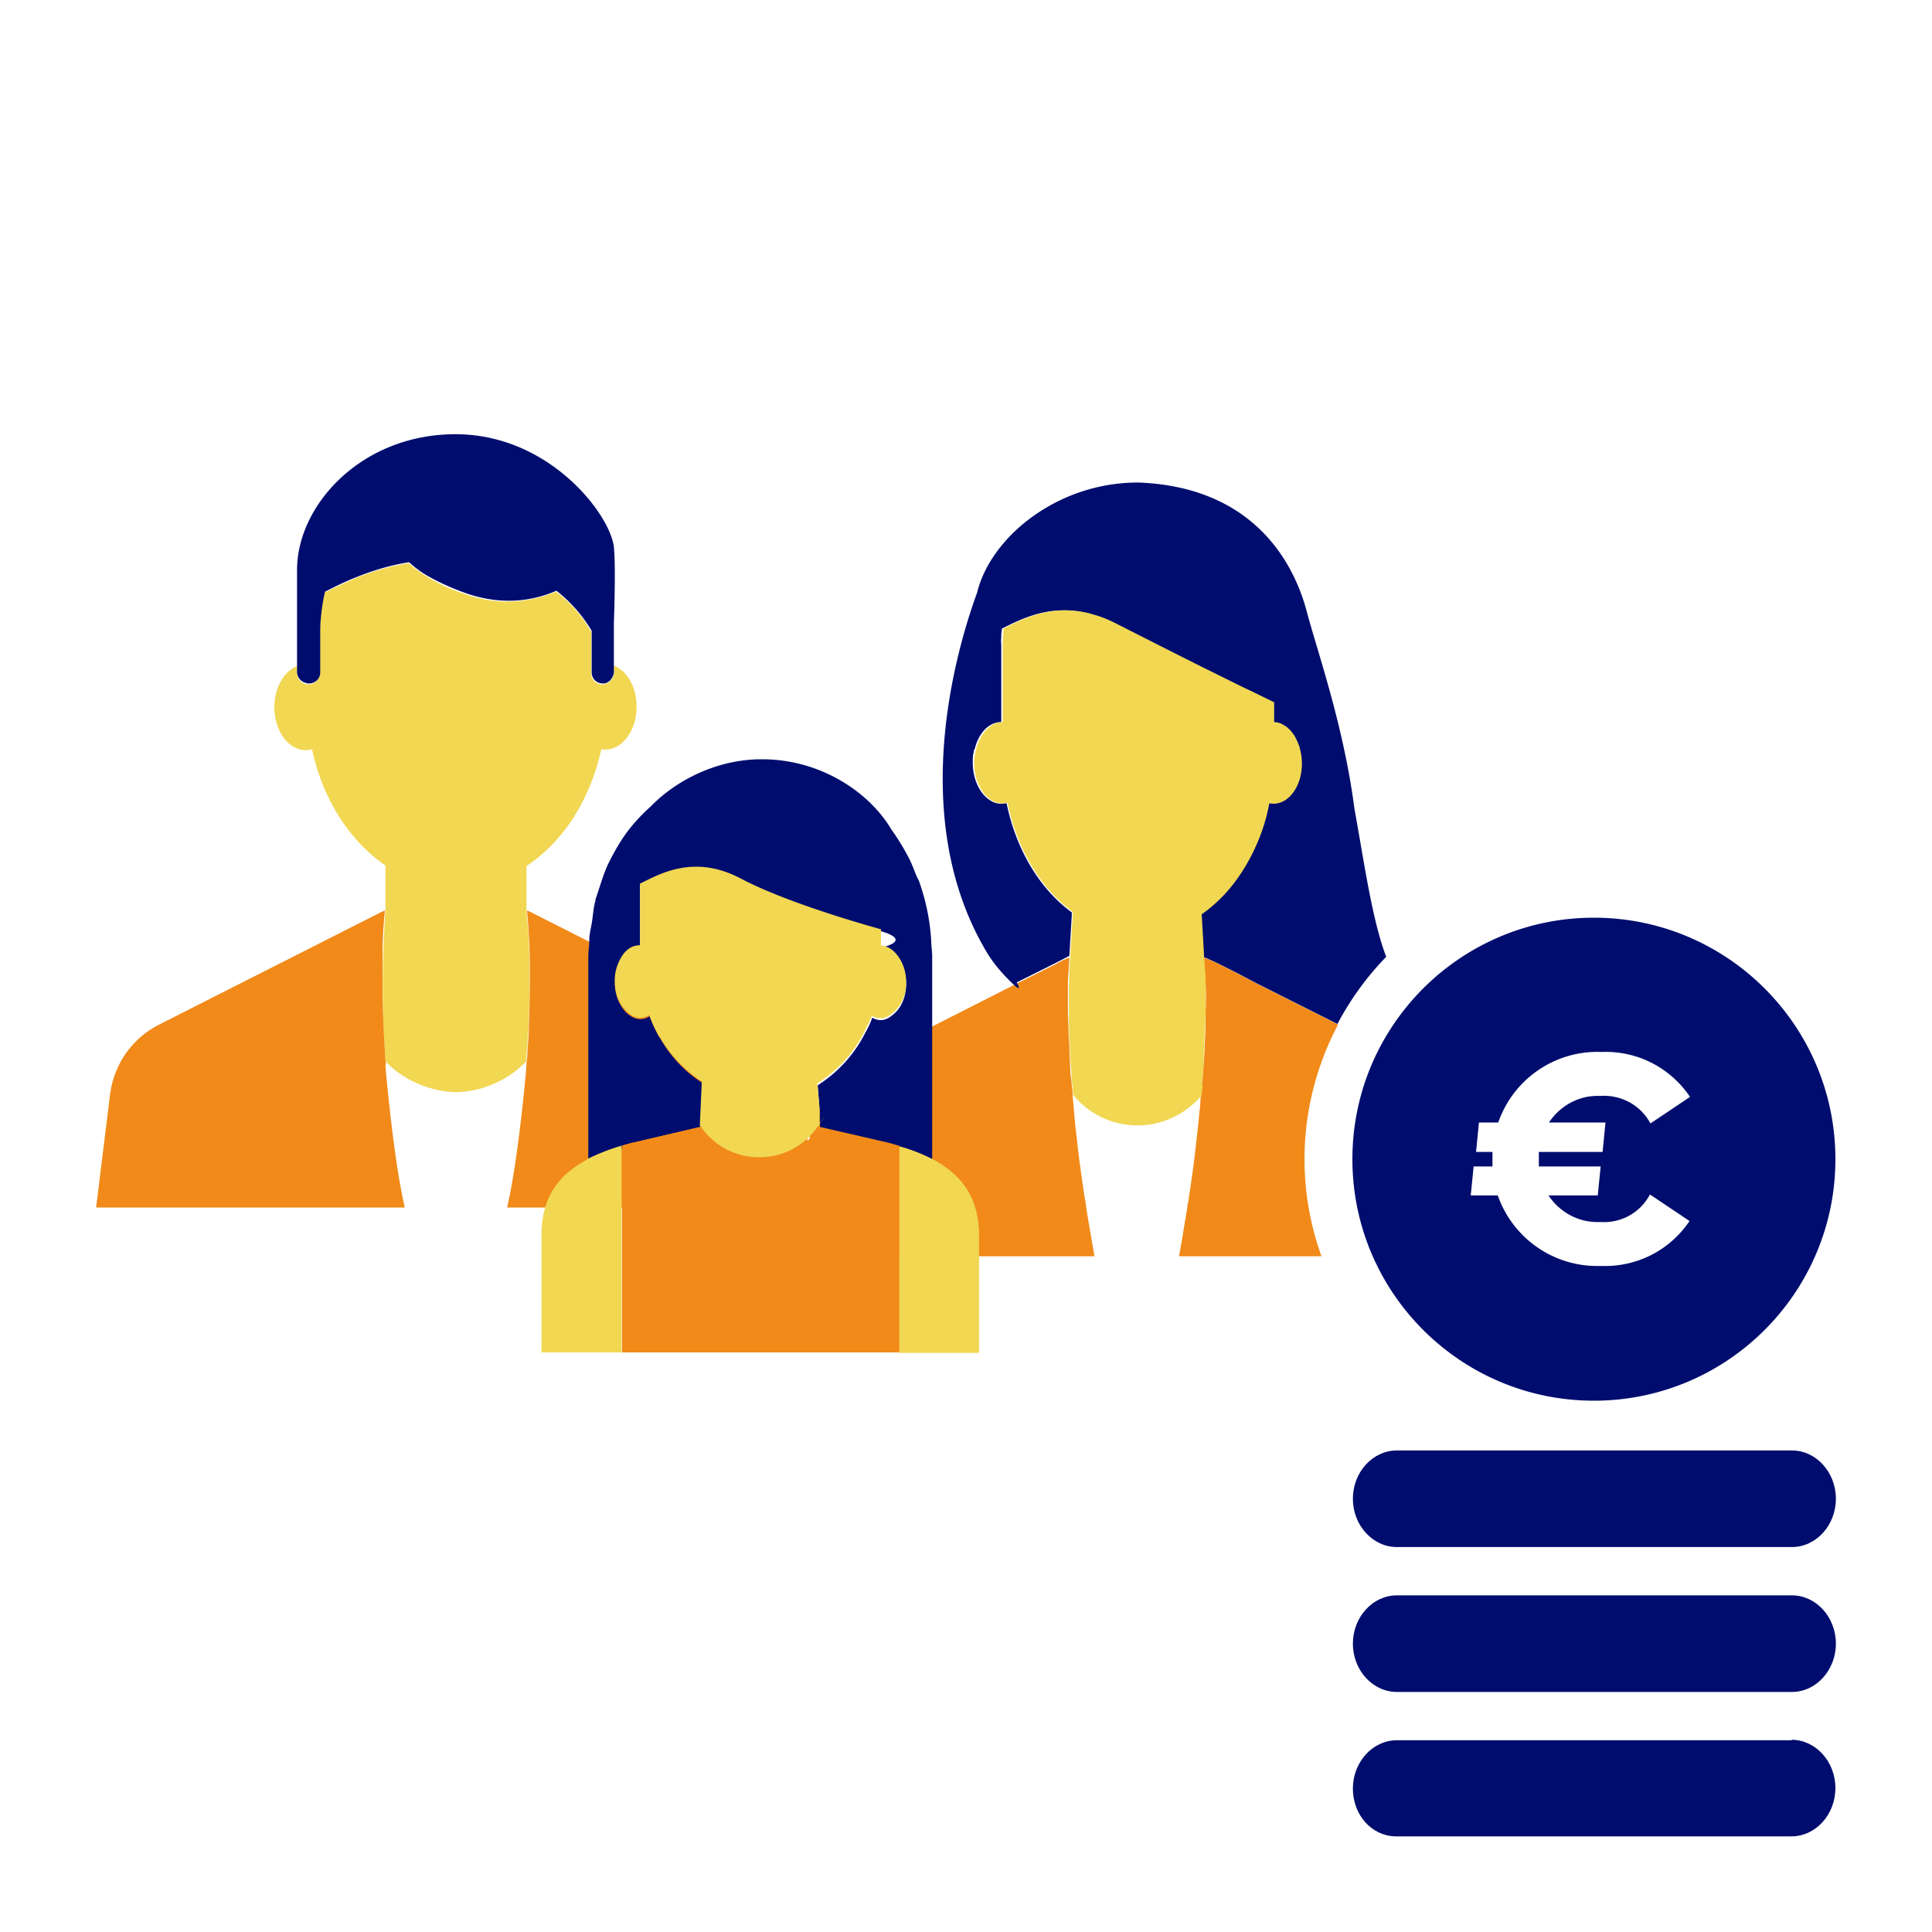
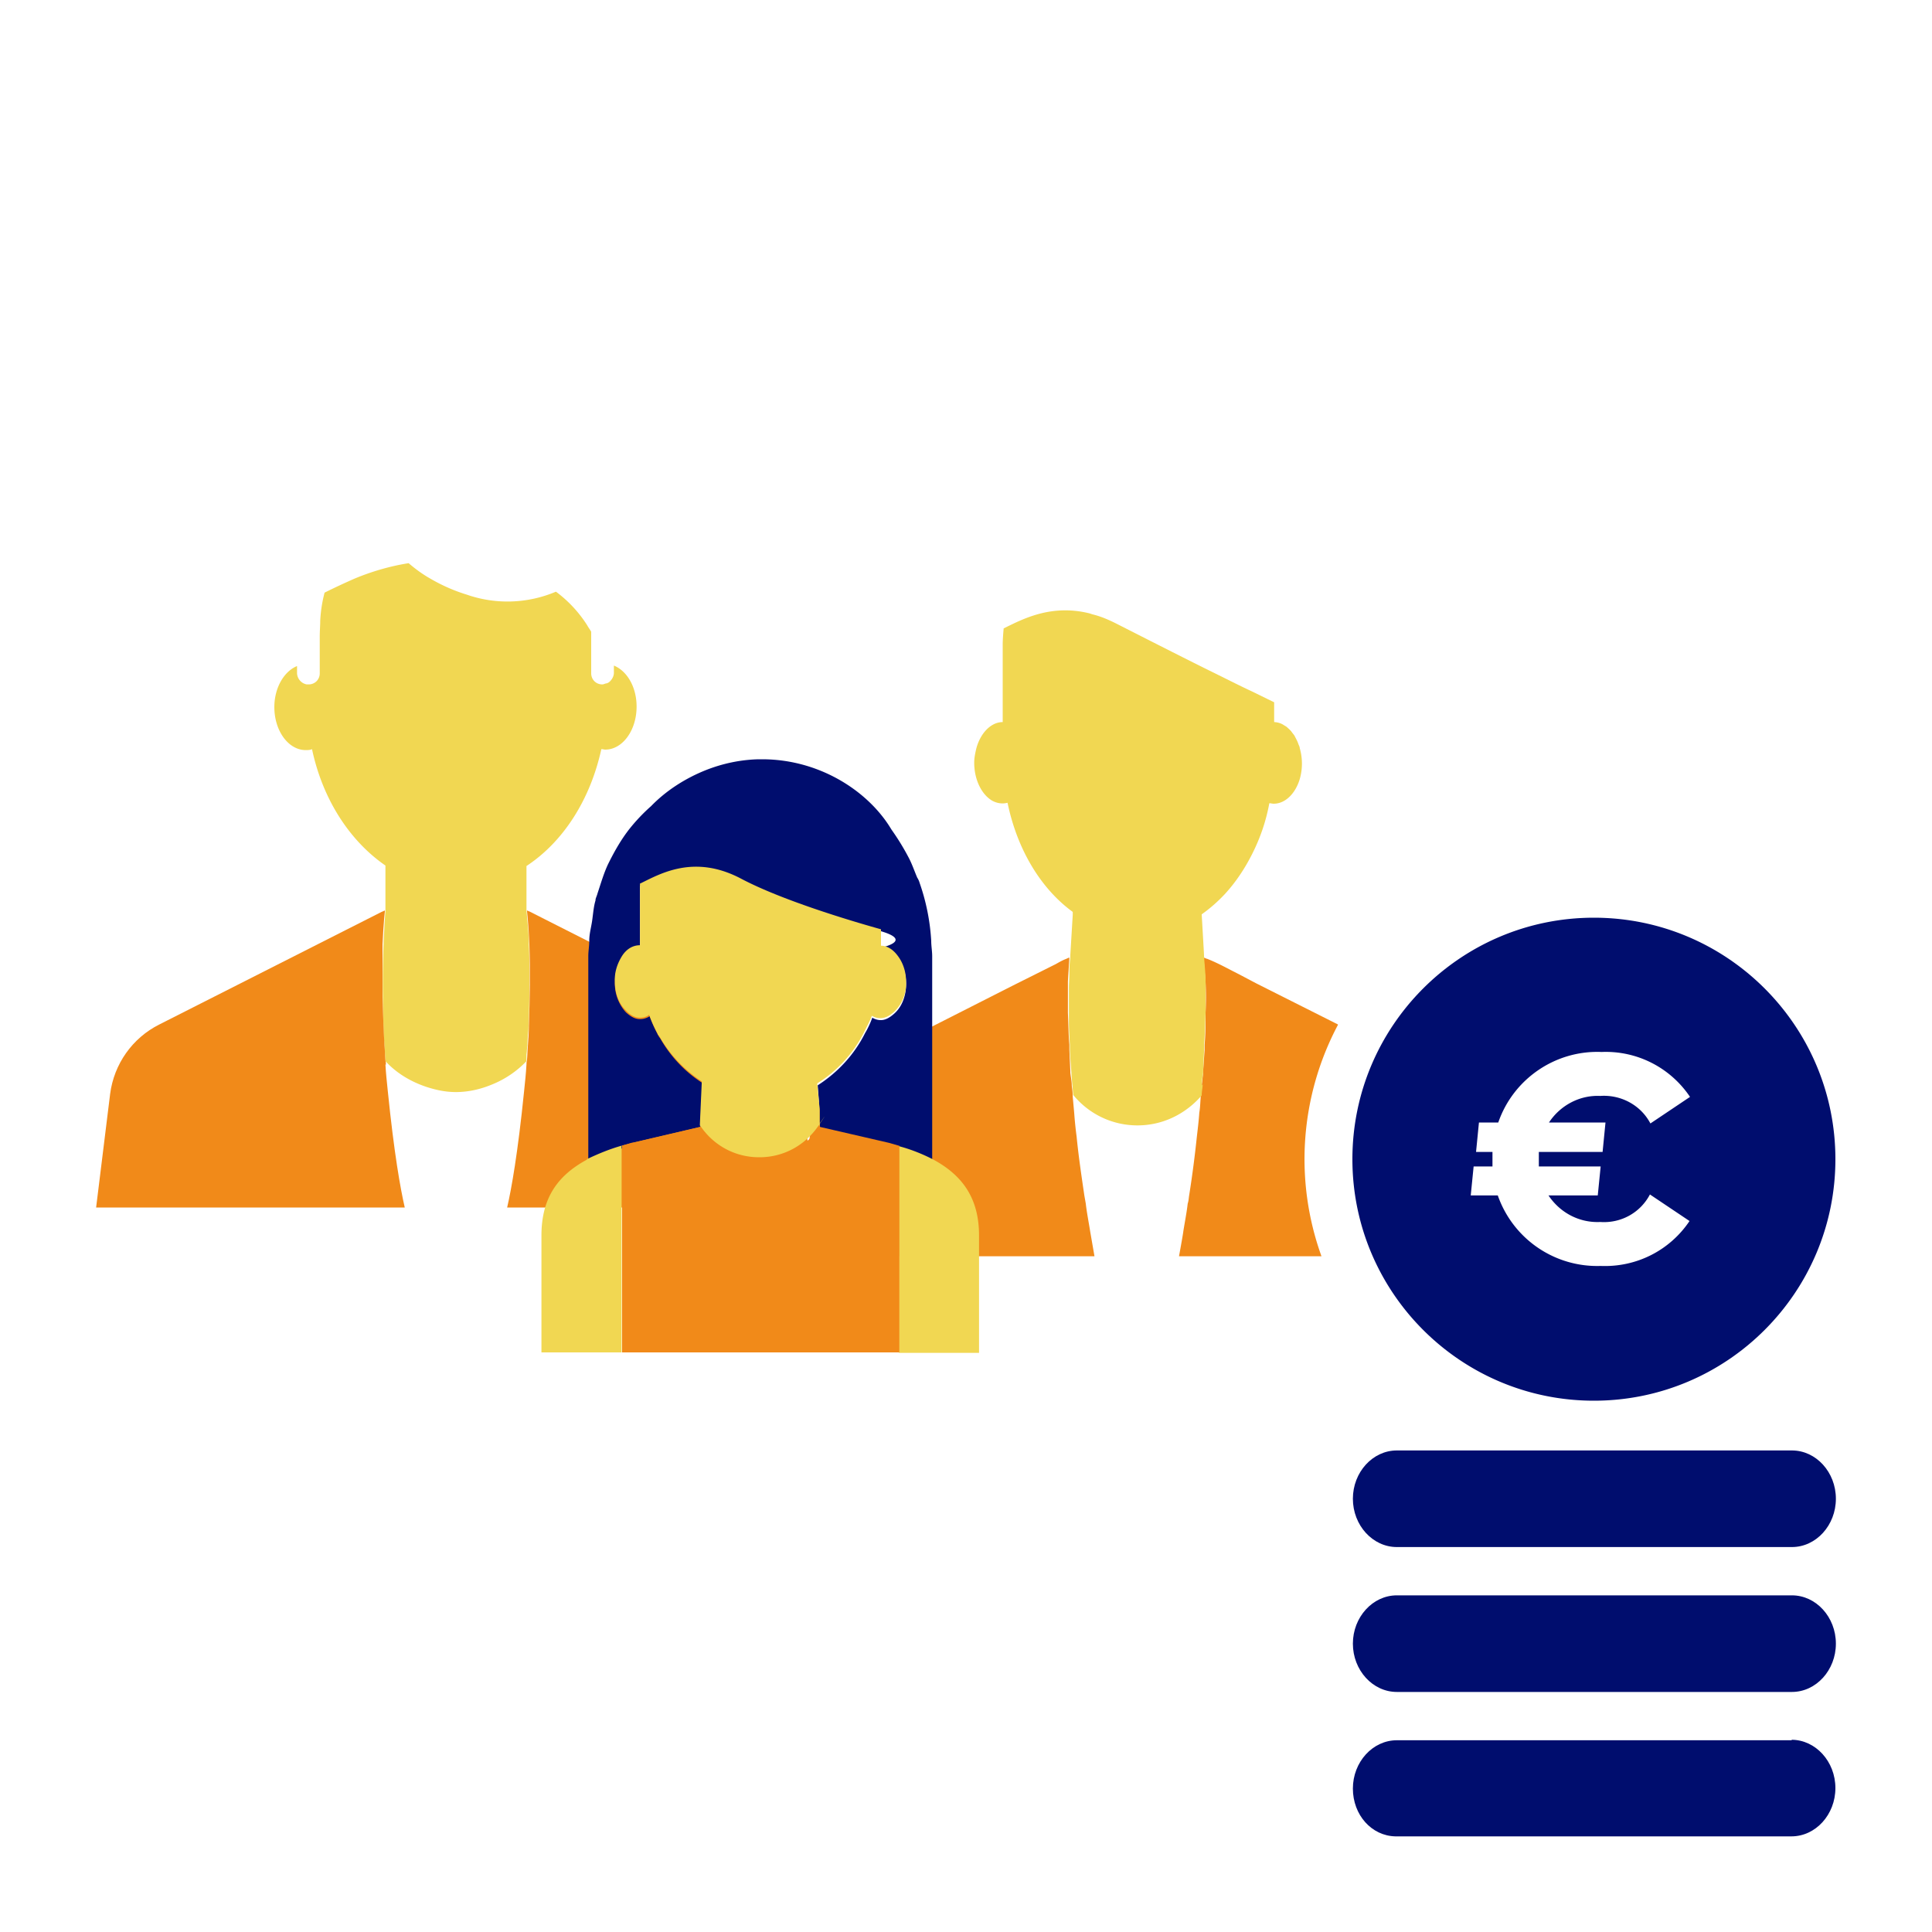
<svg xmlns="http://www.w3.org/2000/svg" data-name="Calque 1" viewBox="0 0 40 40" focusable="false" aria-hidden="true">
  <path d="M0 0h40v40H0zM24.92 19.82" fill="none" />
  <path d="m21.06 20.36-.08.04-2.03 1.03-.16.08-1.05.53c-.53.26-.89.77-.96 1.36l-.3 2.61h6.18l-.09-.52c-.03-.19-.07-.39-.09-.57l-.03-.17c-.06-.41-.12-.81-.16-1.22a8 8 0 0 1-.05-.49l-.03-.33c0-.08-.01-.16-.02-.23 0-.09-.02-.18-.03-.27v-.04l-.02-.43v-.11c-.02-.22-.02-.44-.03-.66v-.64c0-.04.03-.49.03-.5s-.04.01-.06.02c-.08.03-.15.07-.22.11l-.08.04zm6.64.85-1.69-.85-.36-.19c-.22-.11-.43-.23-.66-.32-.02 0-.04-.02-.06-.02s.03.46.03.5c.01.21.01.42 0 .64 0 .22 0 .44-.02.66v.11l-.03.43v.04l-.03.27c0 .07-.01.15-.02.22-.01.12-.01.22-.03.34-.01.15-.03.32-.05.49-.04.38-.09.78-.16 1.22-.01.06-.01.11-.03.17-.02.18-.06.38-.09.57-.01.08-.05.3-.09.52h2.95a5.93 5.93 0 0 1 .34-4.79Z" fill="#f18a19" />
-   <path d="M24.92 19.82s.04.01.06.02c.22.09.44.21.66.32l.36.19 1.69.85c.27-.51.61-.98 1.01-1.39-.29-.76-.45-1.92-.66-3.08-.22-1.7-.77-3.26-.98-4.05-.31-1.19-1.24-2.61-3.5-2.69-1.67 0-3.05 1.13-3.33 2.28-.41 1.12-1.45 4.58.15 7.36.16.29.37.53.59.74s.08-.03.08-.03l.72-.36.08-.04.29-.15.05-.84v-.06c-.66-.48-1.15-1.29-1.35-2.26-.03 0-.07.01-.11.01a.4.4 0 0 1-.23-.07c-.21-.13-.36-.43-.36-.78 0-.08 0-.15.02-.22v-.03s.01-.02.02-.03c.08-.33.29-.56.55-.56v-1.6s-.01-.1 0-.15c0-.06 0-.13.02-.19.39-.19.98-.51 1.78-.31l.06.02c.16.04.32.1.49.19.61.32 1.23.63 1.84.93.37.18.7.35.96.47l.24.12.22.11v.41l.1.03s.01-.01.02-.01c.02 0 .04.02.06.03.03.01.06.03.08.05.01 0 .02.01.03.02h.02s.04.06.06.08.04.05.06.08l.01.02c0 .01.01.02.02.03.02.04.03.08.05.12s.03.06.03.09v.04c.05.19.04.4-.01.59-.09.3-.3.51-.54.51-.03 0-.06 0-.09-.01-.07.36-.19.71-.35 1.04-.15.3-.34.59-.57.84q-.21.24-.48.42l.05.87v.02Z" fill="#000d6e" />
-   <path d="M7.96 21.64c0-.14-.01-.27-.02-.4 0 .13.01.26.02.41.01.1.01.21.02.32 0-.11-.02-.22-.02-.32Zm2.95.32v-.14zm.04-.64c.04-.74.03-1.35.01-1.77.02.42.02 1.03-.01 1.78Z" fill="none" />
+   <path d="M7.96 21.64c0-.14-.01-.27-.02-.4 0 .13.01.26.02.41.01.1.01.21.02.32 0-.11-.02-.22-.02-.32m2.95.32v-.14zm.04-.64c.04-.74.03-1.35.01-1.77.02.42.02 1.03-.01 1.78Z" fill="none" />
  <path d="m7.96 21.64.02.33c.23.25.53.43.87.54.19.06.38.1.59.1.26 0 .51-.06.73-.15.28-.11.53-.28.73-.49v-.14c.01-.06.01-.13.02-.18 0-.11.01-.21.02-.32.03-.74.03-1.35.01-1.78 0-.12-.01-.25-.02-.37l-.03-.33v-.92c.76-.5 1.32-1.37 1.55-2.42.03 0 .06.01.08.01.36 0 .65-.4.65-.89 0-.41-.2-.74-.47-.85v.15c0 .05-.02.1-.05.14s-.06.07-.11.08c-.02 0-.05.02-.08.02-.13 0-.23-.1-.23-.23v-.86c-.02-.04-.06-.09-.08-.13a2.6 2.6 0 0 0-.65-.7c-.59.25-1.25.27-1.85.06q-.39-.12-.75-.33c-.16-.09-.31-.2-.45-.32-.38.06-.76.17-1.12.32-.25.11-.46.21-.62.29-.05.19-.08.38-.09.58 0 .1-.01.21-.01.33v.76c0 .13-.1.23-.23.23h-.04a.246.246 0 0 1-.2-.23v-.15c-.27.11-.47.45-.47.85 0 .49.29.89.65.89.04 0 .09 0 .13-.02.22 1.04.78 1.9 1.52 2.41v.94s-.02.25-.04.7c-.02.56-.02 1.13 0 1.69 0 .13.01.26.02.4Z" fill="#f1d752" />
  <path d="M7.99 22.04s0-.05-.01-.08c-.01-.11-.01-.22-.02-.32-.02-.34-.03-.67-.04-1.01v-1.08c.02-.45.05-.7.05-.7l-.07.03-4.6 2.33c-.56.28-.94.82-1.02 1.44L1.99 25h6.39c-.09-.39-.22-1.12-.35-2.4-.02-.19-.04-.38-.05-.56Zm8.61.61c-.08-.62-.46-1.16-1.02-1.44l-4.6-2.33-.07-.03s.03.25.05.7c.02.56.01 1.12-.01 1.68 0 .13-.01.26-.02.41-.01.1-.01.21-.02.32-.01.03-.01.05-.01.08-.01.18-.03.37-.05.56-.13 1.28-.26 2.01-.35 2.4h6.39z" fill="#f18a19" />
-   <path d="M6.36 14.15h.04c.13 0 .23-.1.23-.23v-.76c0-.12 0-.22.01-.33.02-.23.05-.42.09-.58.16-.08.37-.19.62-.29.3-.12.67-.25 1.12-.32.12.11.26.22.45.32.2.11.44.22.75.33.74.25 1.37.15 1.85-.06a3 3 0 0 1 .73.83v.86c0 .13.1.23.23.23a.2.2 0 0 0 .18-.1c.03-.04.05-.09.05-.14V12.9c.02-.61.03-1.26 0-1.57-.07-.67-1.33-2.34-3.28-2.34s-3.28 1.47-3.28 2.81v2.11c0 .11.08.21.19.23Z" fill="#000d6e" />
  <path d="m22.27 23.39.02.18zm-.1-1.04-.02-.29zm2.61 1.17c-.04.38-.1.78-.16 1.22.07-.44.12-.84.16-1.22m.13-1.33s.01-.04 0-.06v-.11c0 .15-.01.3-.03.46 0-.09.02-.2.03-.29m-2.31-9.44-.06-.02zm-.49 7.76v-.07zm.03-.64c-.01.09-.02.17-.02.26 0-.1.01-.2.02-.3z" fill="none" />
  <path d="M22.2 22.73v-.02z" fill="#ffaca6" />
  <path d="M22.15 19.81v.02-.03Zm4.31-5.01s-.07-.03-.1-.03v-.41l-.23-.11-.24-.12.46.23v.41c.07 0 .13.02.18.05-.02-.01-.04-.03-.06-.03 0 0-.01 0-.02.01Zm.21.1h-.02l-.03-.03c.04.03.07.06.1.1-.02-.02-.03-.05-.06-.07Zm-4.13-2.16.06.02zm-2.36 2.65s.01-.04.02-.06c0 .01 0 .02-.01.03v.04Zm6.63-.3-.02-.03-.01-.02c.03.05.06.11.08.17s-.03-.08-.05-.12M22.15 19.79l.05-.83-.05.84zm4.75-4.49s0 .02.01.04v-.04Zm-2.04 3.64.05.87z" fill="none" />
  <path d="M24.88 22.47c0-.09.02-.18.03-.27v-.04l.02-.43v-.11c.02-.22.02-.44.03-.66v-.64c0-.17-.02-.33-.03-.5s0-.02 0-.02l-.05-.87q.255-.18.48-.42.33-.36.57-.84c.16-.32.28-.66.35-1.04.03 0 .06.01.09.01.24 0 .45-.21.54-.51.06-.21.06-.43 0-.64 0-.03-.02-.06-.03-.09-.02-.06-.05-.11-.08-.17-.02-.03-.04-.05-.06-.08-.03-.04-.07-.07-.1-.1-.03-.02-.05-.03-.08-.05a.4.4 0 0 0-.18-.05v-.41l-.47-.23c-.26-.12-.59-.29-.96-.47-.62-.31-1.23-.62-1.84-.93-.16-.08-.32-.15-.49-.19l-.06-.02c-.8-.2-1.39.12-1.78.31-.01.11-.02.23-.02.34v1.6c-.25 0-.47.24-.55.56-.02.09-.04.18-.04.28 0 .35.15.65.36.78.1.06.22.08.33.05.2.97.69 1.78 1.35 2.26v.06l-.05.83v.04c-.01.1-.02.19-.02.27v.08c0 .1-.01.2-.01.3v.69c0 .15.01.31.02.48v.07c0 .11.01.22.02.34l.02.29.03.34c.32.39.8.63 1.33.63s1-.24 1.33-.62c0-.09.02-.16.02-.23Z" fill="#f1d752" />
  <path d="M18.24 21.09c.1 0 .19-.05.27-.13-.08.07-.17.13-.28.13Zm.35-1.3c-.09-.12-.21-.2-.34-.2v-.34.34c.14 0 .25.08.35.2Z" fill="none" />
  <path d="M18.58 19.79c-.09-.12-.21-.2-.34-.2v-.34.34c.14 0 .25.08.35.2Zm-5.33 1.29a.353.353 0 0 1 .01 0Zm0-2.45v-.32zv.71zm4.98 2.45c.1 0 .19-.05.27-.13-.08.07-.17.13-.28.13Z" fill="none" />
  <path d="m12.87 23.72.21-.06h.01l1.41-.33v-.02l.04-.89c-.36-.23-.66-.55-.87-.92l-.03-.04s0-.02-.01-.02c-.07-.13-.13-.26-.18-.4a.36.36 0 0 1-.2.06c-.11 0-.2-.06-.29-.14a.88.88 0 0 1-.23-.61c0-.21.06-.39.15-.53s.23-.22.37-.22v-1.26h.01c.41-.21 1.11-.62 2.08-.11.83.43 2.22.85 2.9 1.05s0 .34 0 .34c.13 0 .25.08.34.2.12.16.18.35.18.55 0 .27-.1.49-.25.62-.08.07-.17.13-.27.13h-.01c-.06 0-.12-.02-.17-.05-.04.11-.09.22-.15.32-.22.44-.56.81-.98 1.08l.04.53v.23l.01.14 1.43.33.21.06c.25.08.48.17.68.27V19.8c0-.11-.02-.21-.02-.32a4.4 4.4 0 0 0-.24-1.2.4.4 0 0 0-.05-.11c-.06-.14-.11-.29-.18-.42a5 5 0 0 0-.35-.57l-.05-.08c-.49-.76-1.48-1.38-2.63-1.38h-.08c-.38.01-.75.09-1.1.23-.42.17-.81.42-1.12.74-.17.15-.33.32-.47.5l-.03.04c-.14.19-.26.4-.37.62l-.02.04c-.09.19-.15.4-.22.61-.01.04-.03.08-.04.12v.02c-.04.13-.05.28-.07.42s-.06.27-.06.42c0 .11-.02.21-.02.32v4.25c.21-.11.45-.2.72-.28Z" fill="#000d6e" />
  <path d="M20.27 25.58c0-.78-.35-1.26-.98-1.59-.22-.11-.45-.2-.68-.26v4.28h1.66v-2.42Zm-8.12-1.57c-.61.33-.94.8-.94 1.57V28h1.66v-4.28c-.25.07-.49.17-.72.28Zm4.82-.7v-.35l-.05-.53a2.637 2.637 0 0 0 .98-1.08c.05-.1.11-.21.15-.32.05.03.11.05.17.05h.01c.1 0 .19-.05.28-.13.17-.16.26-.39.25-.62 0-.22-.07-.41-.18-.55-.09-.12-.21-.2-.34-.2v-.34c-.68-.19-2.07-.61-2.9-1.05-.97-.51-1.67-.1-2.08.1h-.01v1.28c-.15 0-.28.08-.37.22-.1.16-.16.34-.15.53 0 .25.09.47.23.6.08.09.18.15.29.15.07 0 .14-.02.19-.06.05.14.11.27.18.4 0 0 0 .02.01.02l.03.04c.22.38.52.69.87.92l-.04.89v.02c.27.4.71.66 1.23.66s.96-.26 1.23-.66 0-.01 0-.01Z" fill="#f1d752" />
  <path d="M13.08 23.66h.01zm5.32 0" fill="#b8b2ff" />
  <path d="m18.61 23.72-.21-.06-1.43-.33c-.27.4-.71.66-1.23.66s-.96-.26-1.23-.66l-1.41.33h-.01l-.21.06V28h5.74v-4.28Z" fill="#f18a19" />
  <path d="M37.1 36.03h-8.18c-.5 0-.91.45-.91 1s.39.98.88.99h8.2c.5 0 .91-.45.91-1s-.41-1-.91-1Zm0-3h-8.18c-.5 0-.91.45-.91 1s.41 1 .91 1h8.18c.5 0 .91-.45.91-1s-.41-1-.91-1m0-3h-8.18c-.5 0-.91.45-.91 1s.41 1 .91 1h8.18c.5 0 .91-.45.91-1s-.41-1-.91-1" fill="#000d6e" />
  <path d="M24.92 19.82" fill="none" />
  <path d="M33 19c-2.76 0-5 2.24-5 5s2.24 5 5 5 5-2.24 5-5-2.24-5-5-5m.24 4.24-.06.61h-1.32v.3h1.28l-.06.6h-1.02c.24.36.64.57 1.07.55.43.03.83-.19 1.03-.57l.82.55c-.41.61-1.1.96-1.84.93a2.18 2.18 0 0 1-2.13-1.46h-.56l.06-.6h.39v-.3h-.34l.06-.61h.4c.31-.9 1.18-1.5 2.14-1.46.73-.03 1.42.32 1.83.93l-.82.55c-.2-.38-.61-.6-1.04-.57-.43-.02-.83.2-1.06.55h1.19Z" fill="#000d6e" />
</svg>